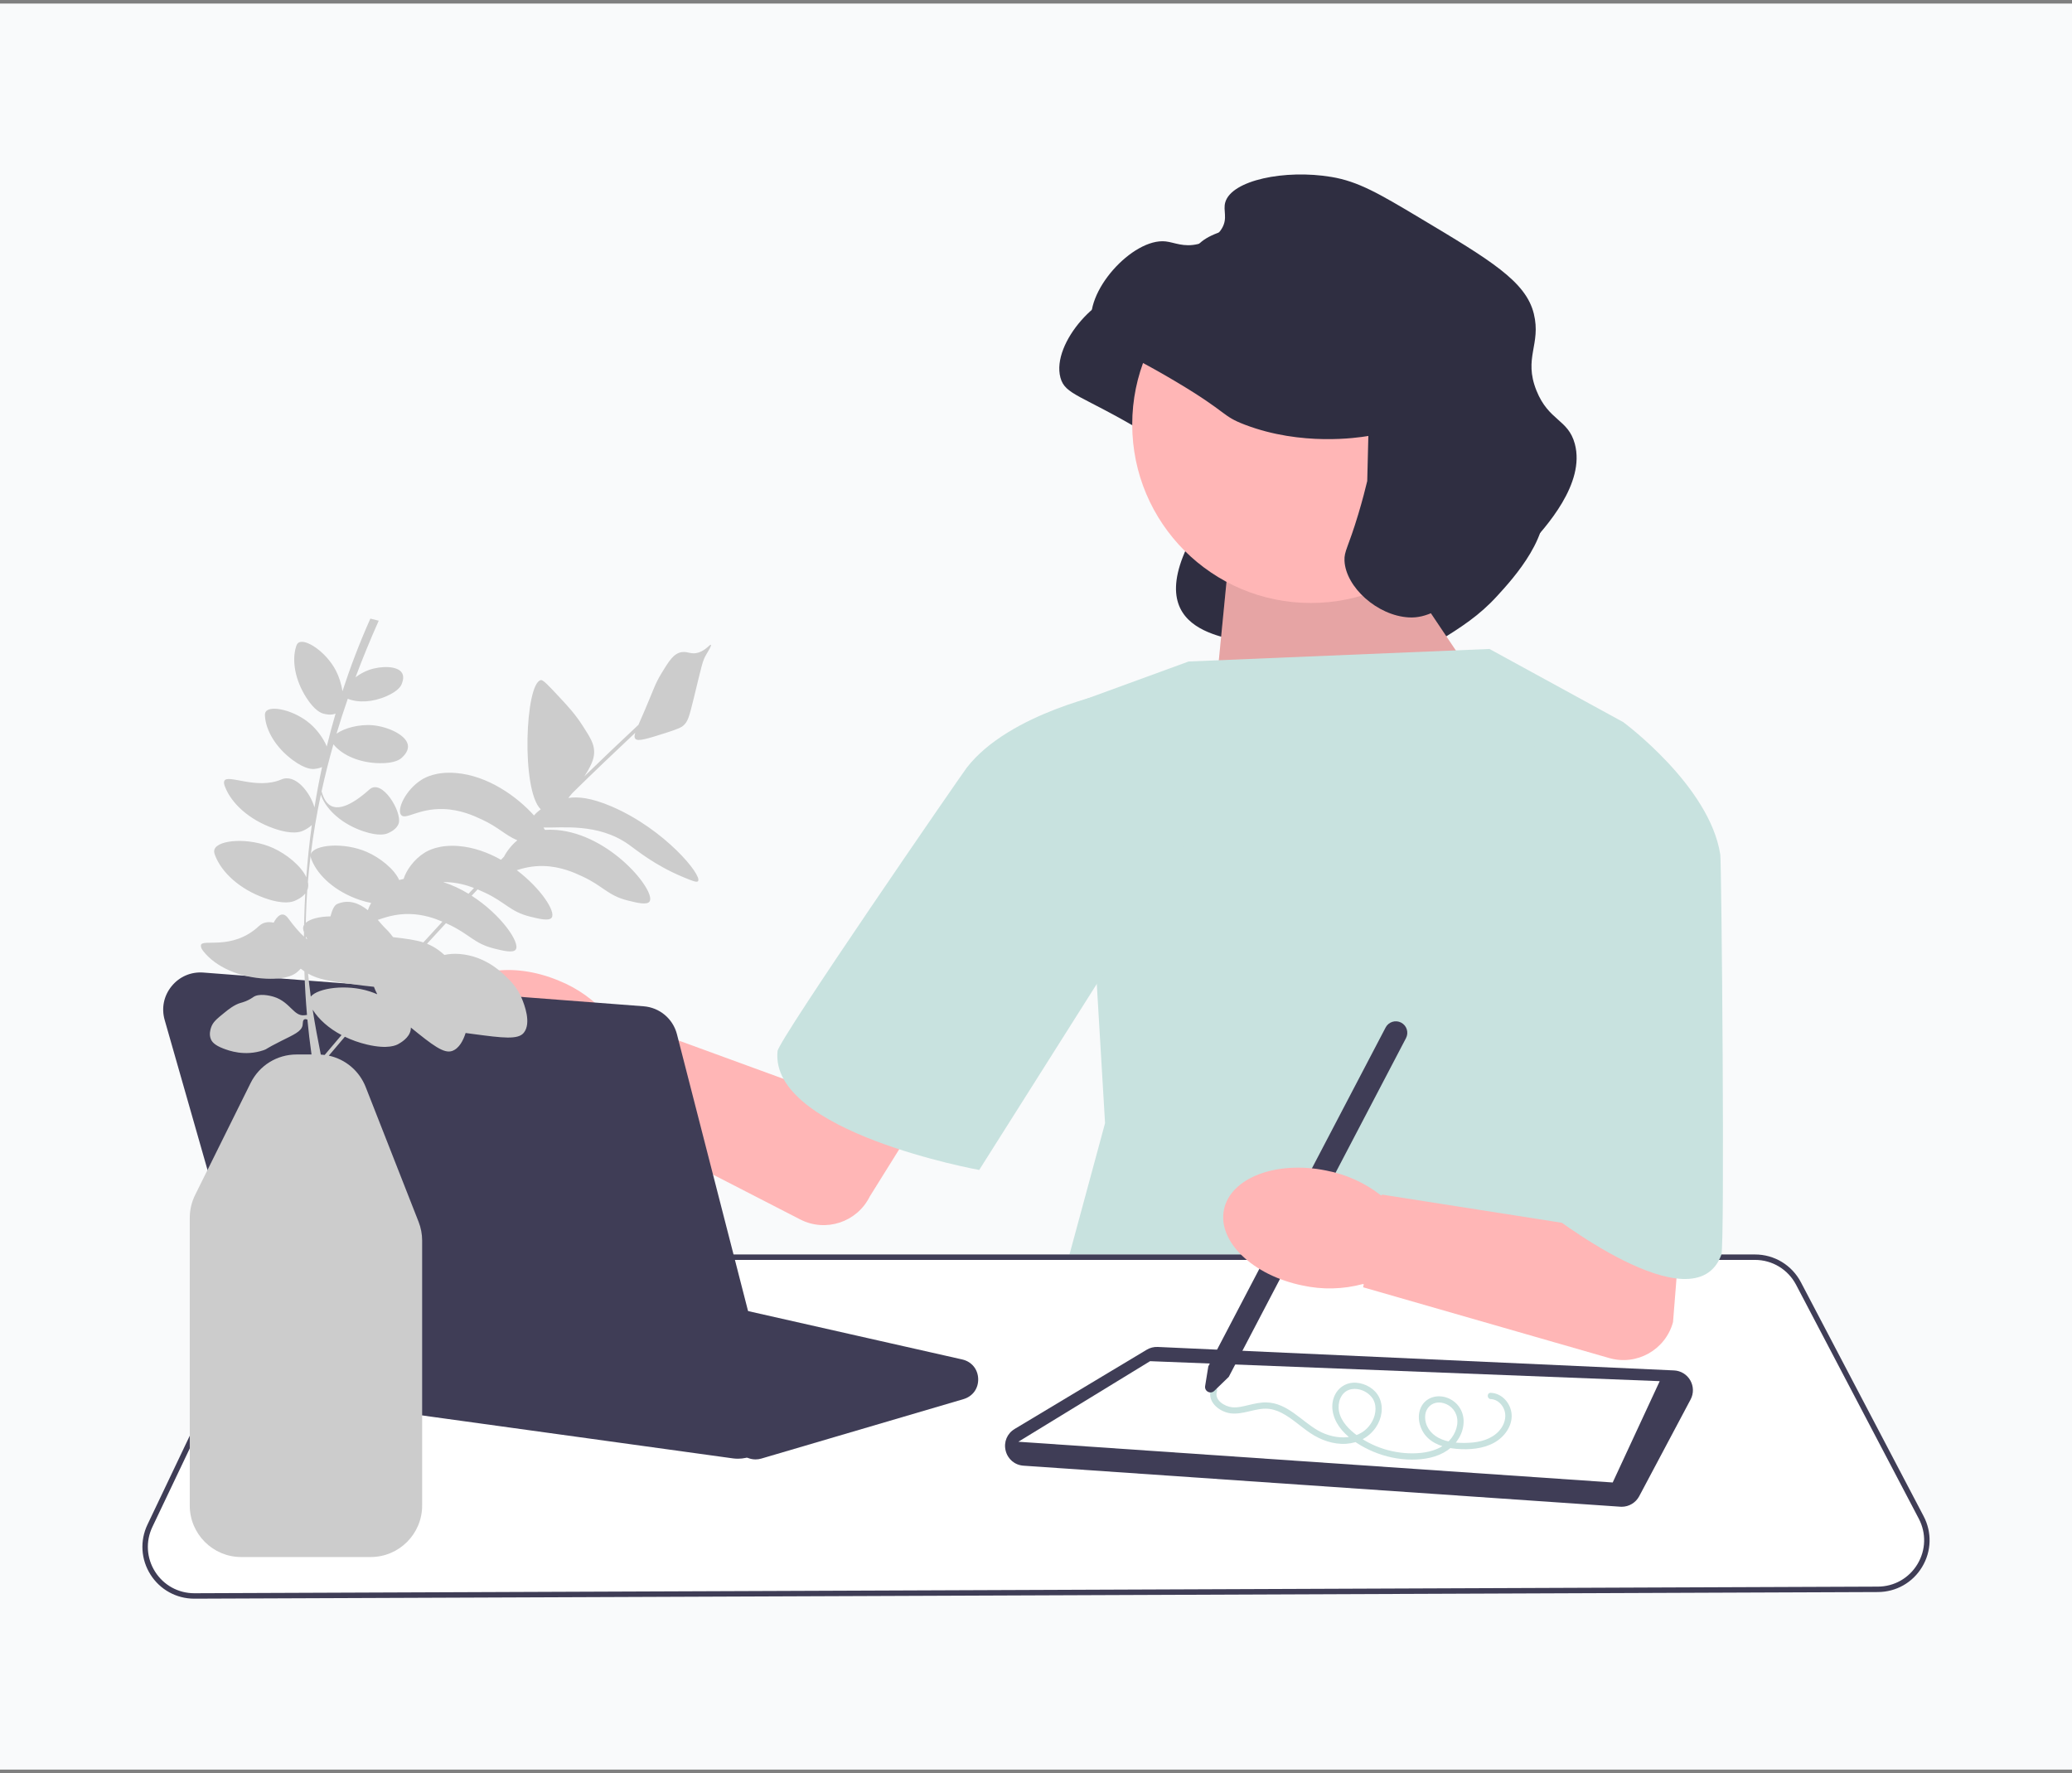
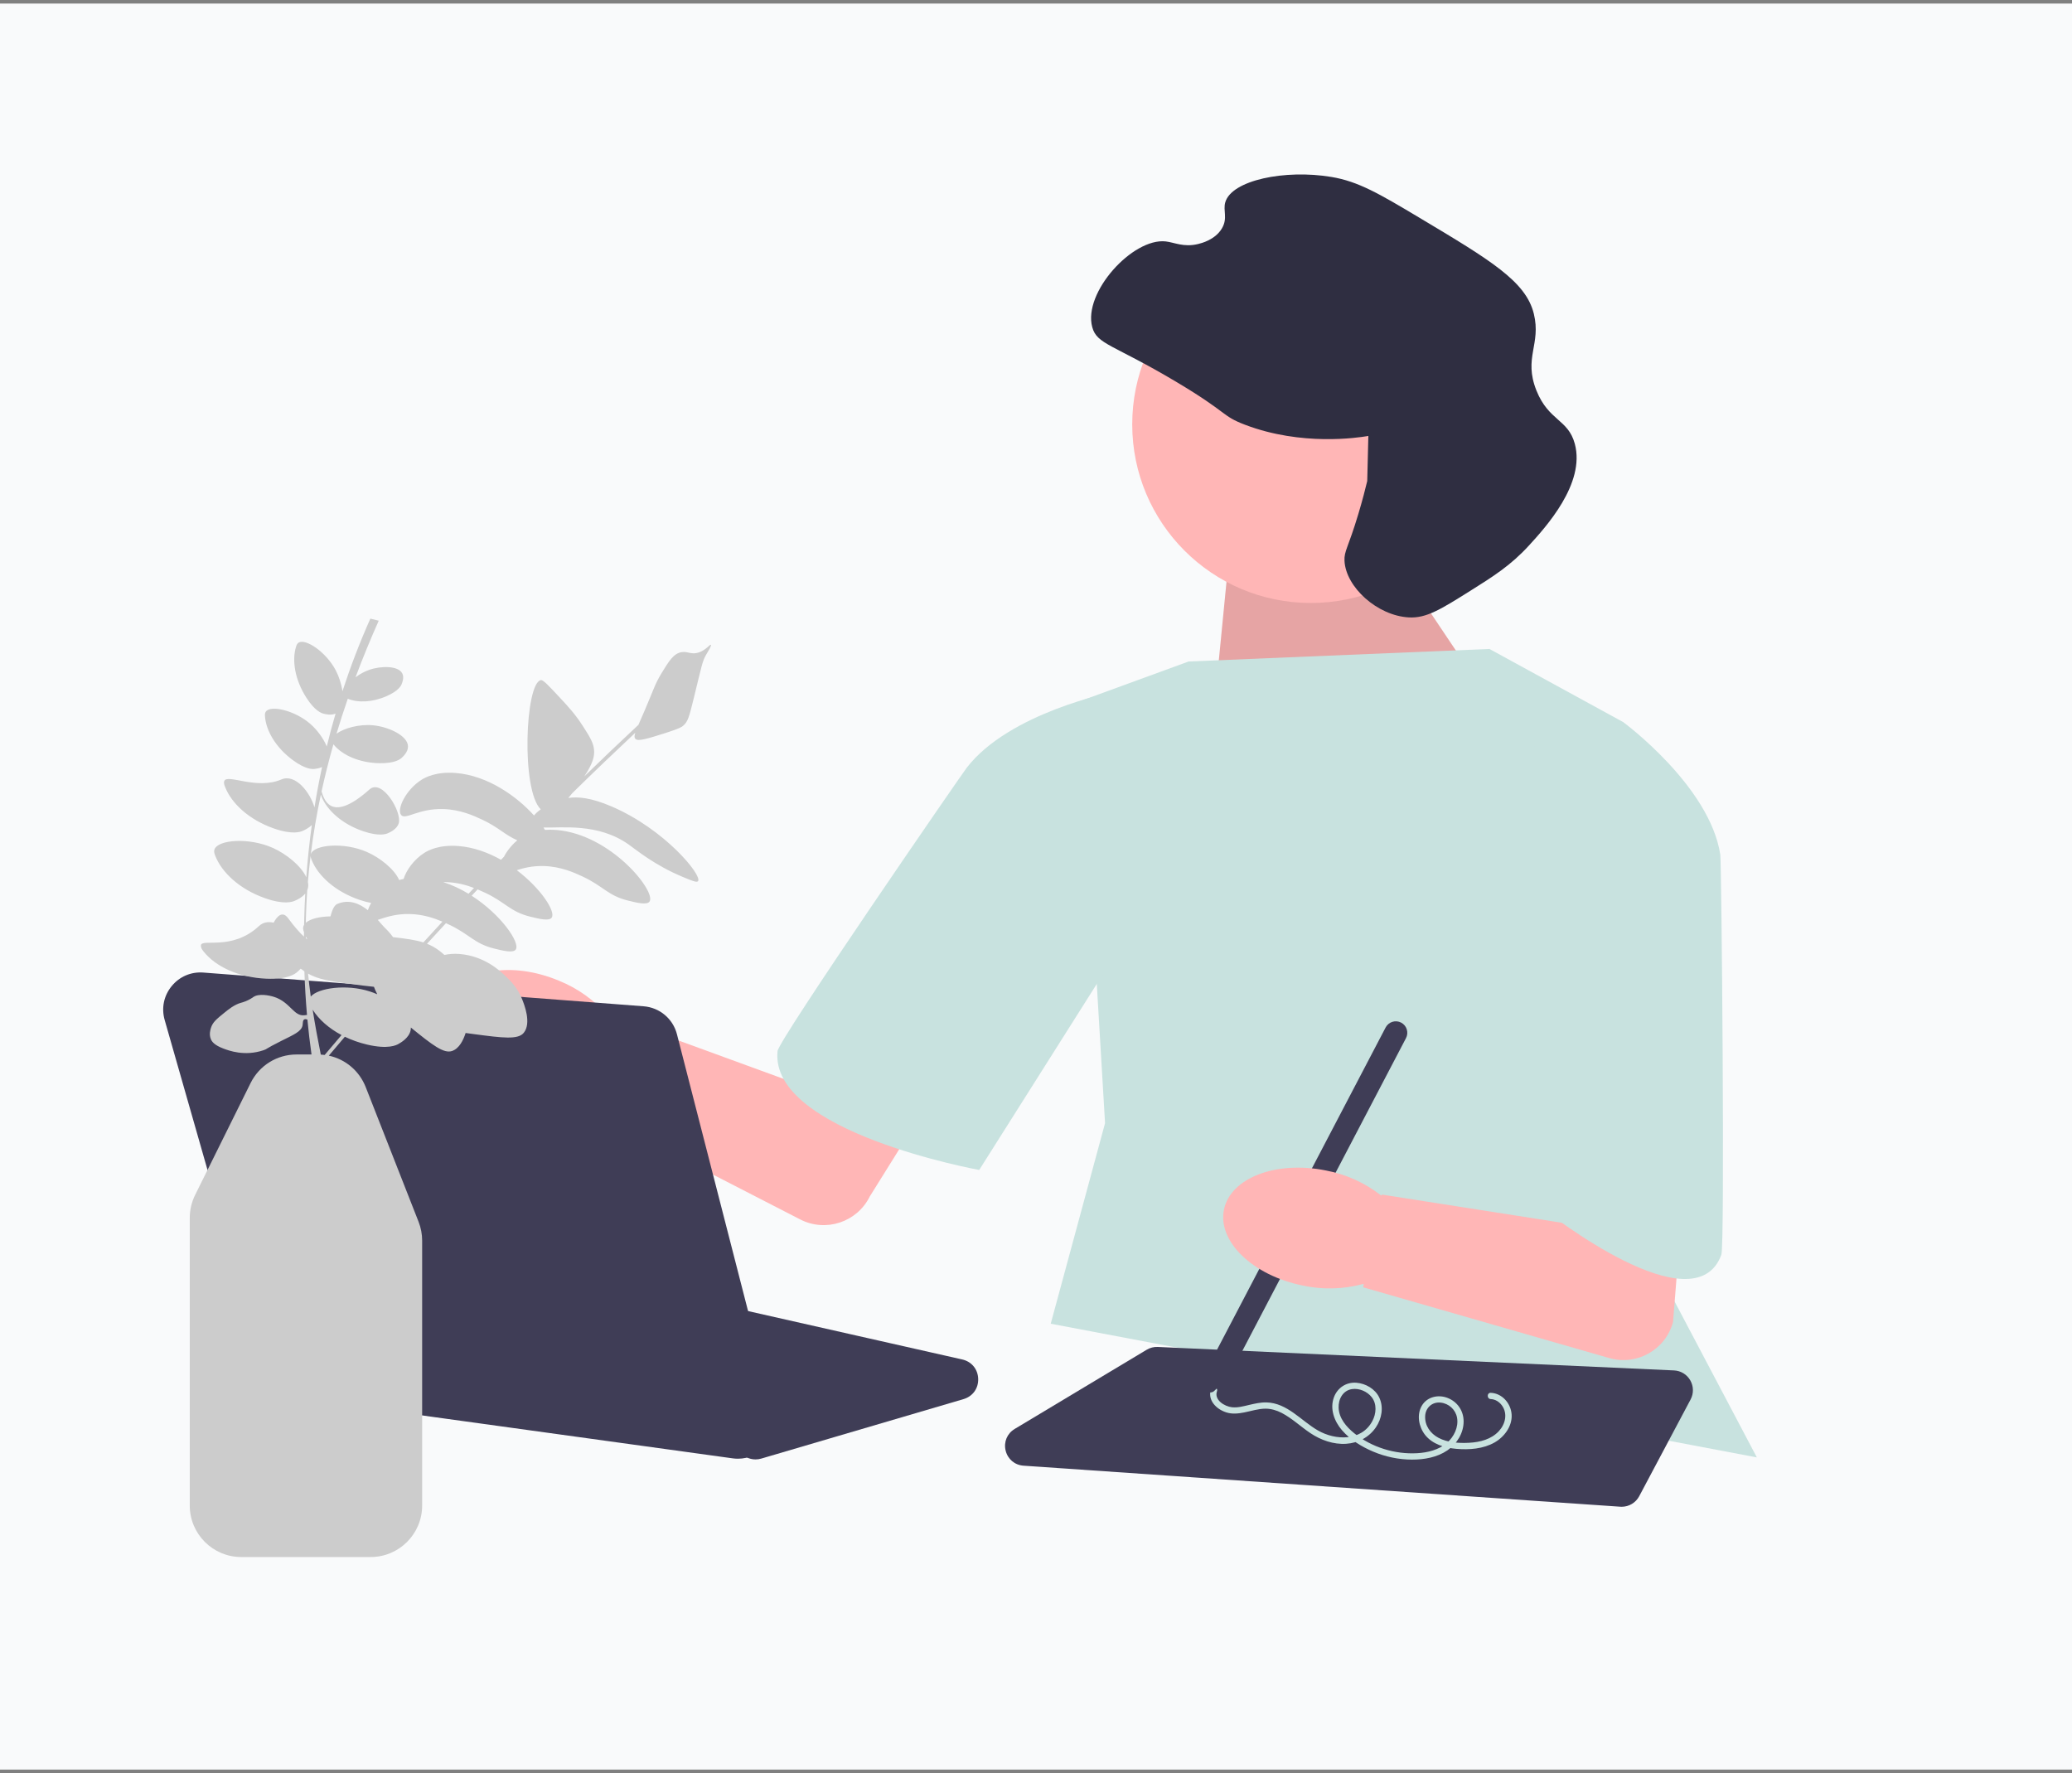
<svg xmlns="http://www.w3.org/2000/svg" width="291" height="249" viewBox="0 0 291 249" fill="none">
  <rect x="0" y="0" width="291" height="249" fill="#808080" stroke="none" />
  <rect width="291" height="248" transform="translate(0 0.5)" fill="#F9FAFB" />
  <g clip-path="url(#clip0_4_16884)">
-     <path d="M187.71 68.308C187.673 68.314 187.618 68.324 187.552 68.335C186.245 68.551 178.349 69.769 170.387 66.737C167.014 65.452 168.165 65.132 160.653 60.666C151.846 55.43 149.586 55.467 148.93 53.025C147.621 48.15 154.613 40.486 159.242 40.99C160.46 41.123 161.765 41.85 163.795 41.357C164.241 41.249 166.193 40.775 167.145 39.16C167.994 37.718 167.274 36.679 167.616 35.497C168.512 32.394 175.983 30.846 182.532 31.94C186.299 32.569 189.229 34.287 194.935 37.697C204.867 43.632 209.833 46.6 210.949 51.147C212.007 55.456 209.468 57.313 211.314 61.926C213.034 66.222 215.765 65.935 216.704 69.41C218.217 75.001 212.604 81.138 210.266 83.695C207.702 86.498 205.251 88.036 201.996 90.078C197.911 92.641 195.868 93.923 193.413 93.793C188.96 93.556 175.73 94.361 175.557 90.677C175.493 89.296 159.446 90.427 167.348 75.563C168.317 73.74 187.302 75.687 187.553 74.64" fill="#2F2E41" />
    <path d="M195.394 77.82L209.041 98.172L169.868 106.093L172.363 80.612L195.394 77.82Z" fill="#FFB6B6" />
    <path opacity="0.1" d="M195.394 77.82L209.041 98.172L169.868 106.093L172.363 80.612L195.394 77.82Z" fill="black" />
    <path d="M166.934 92.892L209.184 91.132L227.962 101.399L227.082 167.405L246.74 204.662L147.569 185.887L155.198 157.725L151.677 98.466L166.934 92.892Z" fill="#C8E2DF" />
-     <path d="M21.138 221.121C19.789 218.995 19.63 216.368 20.712 214.094L36.792 180.312C37.993 177.791 40.573 176.162 43.365 176.162H246.477C249.192 176.162 251.662 177.655 252.923 180.059L270.159 212.91C271.35 215.181 271.272 217.848 269.949 220.045C268.627 222.242 266.306 223.559 263.742 223.569L27.313 224.5H27.284C24.777 224.5 22.481 223.238 21.138 221.121Z" fill="white" />
-     <path d="M21.138 221.121C19.789 218.995 19.63 216.368 20.712 214.094L36.792 180.312C37.993 177.791 40.573 176.162 43.365 176.162H246.477C249.192 176.162 251.662 177.655 252.923 180.059L270.159 212.91C271.35 215.181 271.272 217.848 269.949 220.045C268.627 222.242 266.306 223.559 263.742 223.569L27.313 224.5H27.284C24.777 224.5 22.481 223.238 21.138 221.121ZM43.365 176.926C40.866 176.926 38.557 178.384 37.482 180.64L21.402 214.423C20.433 216.457 20.576 218.808 21.783 220.711C22.985 222.607 25.04 223.736 27.284 223.736H27.31L263.739 222.806C266.034 222.797 268.111 221.617 269.295 219.651C270.479 217.685 270.549 215.297 269.482 213.265L252.246 180.414C251.117 178.262 248.907 176.926 246.477 176.926H43.365Z" fill="#3F3D56" />
    <path d="M227.567 211.585L143.748 205.824C142.511 205.738 141.524 204.904 141.234 203.698C140.944 202.493 141.444 201.301 142.507 200.663L161.042 189.544C161.513 189.261 162.053 189.124 162.6 189.15L235.102 192.446C236.061 192.489 236.917 193.012 237.393 193.846C237.868 194.679 237.883 195.682 237.433 196.529L230.215 210.115C229.73 211.027 228.78 211.592 227.758 211.592C227.694 211.592 227.63 211.59 227.567 211.585Z" fill="#3F3D56" />
-     <path d="M143.021 202.462L226.495 208.182L233.097 193.954L161.521 191.148L143.021 202.462Z" fill="white" />
    <path d="M184.098 84.676C197.951 84.676 209.182 73.447 209.182 59.596C209.182 45.744 197.951 34.516 184.098 34.516C170.245 34.516 159.014 45.744 159.014 59.596C159.014 73.447 170.245 84.676 184.098 84.676Z" fill="#FFB6B6" />
    <path d="M192.177 61.218C192.141 61.225 192.086 61.234 192.019 61.245C190.713 61.461 182.816 62.679 174.854 59.647C171.482 58.363 172.632 58.042 165.12 53.576C156.314 48.34 154.053 48.377 153.398 45.935C152.088 41.06 159.081 33.396 163.709 33.901C164.927 34.034 166.232 34.76 168.262 34.267C168.708 34.159 170.66 33.686 171.612 32.07C172.461 30.629 171.742 29.589 172.083 28.407C172.979 25.304 180.45 23.756 186.999 24.85C190.766 25.479 193.696 27.197 199.403 30.607C209.334 36.542 214.3 39.51 215.416 44.057C216.474 48.366 213.935 50.223 215.782 54.837C217.501 59.132 220.232 58.845 221.172 62.32C222.684 67.912 217.071 74.049 214.733 76.605C212.17 79.408 209.718 80.946 206.463 82.988C202.378 85.552 200.336 86.833 197.88 86.703C193.428 86.466 188.999 82.432 188.826 78.748C188.762 77.368 189.338 76.954 190.763 72.207C191.357 70.23 191.769 68.597 192.02 67.55" fill="#2F2E41" />
    <path d="M209.37 195.591C210.984 195.655 212.212 197.1 212.301 198.667C212.393 200.292 211.263 201.79 209.904 202.564C208.313 203.471 206.327 203.616 204.536 203.46C202.924 203.32 201.171 202.819 200.134 201.488C199.261 200.369 198.94 198.677 199.683 197.407C200.418 196.147 201.983 195.799 203.292 196.304C204.677 196.839 205.548 198.099 205.557 199.587C205.566 201.237 204.613 202.762 203.276 203.674C201.834 204.658 200.018 204.975 198.301 204.971C196.43 204.966 194.568 204.574 192.847 203.845C191.234 203.162 189.623 202.177 188.47 200.839C187.389 199.584 186.742 197.843 187.342 196.216C187.835 194.881 189.078 194.063 190.501 194.176C191.805 194.279 193.123 195.036 193.702 196.24C194.355 197.599 194.062 199.229 193.231 200.444C192.272 201.846 190.755 202.634 189.072 202.748C187.28 202.869 185.505 202.233 184.031 201.249C182.666 200.337 181.467 199.171 180.001 198.412C179.296 198.048 178.528 197.816 177.73 197.817C176.713 197.818 175.736 198.152 174.747 198.345C173.909 198.51 173.045 198.605 172.218 198.337C171.51 198.108 170.848 197.688 170.402 197.086C169.98 196.516 169.832 195.803 170.071 195.126C170.259 194.596 171.109 194.824 170.92 195.36C170.483 196.597 171.982 197.506 173.031 197.619C173.826 197.705 174.647 197.476 175.415 197.296C176.215 197.109 177.033 196.918 177.861 196.938C180.792 197.01 182.729 199.515 185.092 200.874C187.577 202.303 191.215 202.402 192.736 199.563C193.289 198.532 193.403 197.161 192.644 196.198C192.011 195.395 190.888 194.915 189.87 195.07C188.591 195.266 187.954 196.483 188.001 197.694C188.057 199.175 189.09 200.379 190.192 201.267C192.644 203.242 195.895 204.248 199.031 204.071C200.503 203.989 202.066 203.606 203.209 202.626C204.197 201.78 204.871 200.403 204.634 199.085C204.428 197.944 203.472 197.079 202.315 196.964C201.132 196.846 200.208 197.686 200.155 198.867C200.096 200.196 200.885 201.306 202.029 201.911C203.326 202.596 204.897 202.681 206.333 202.607C207.858 202.527 209.447 202.125 210.515 200.964C211.425 199.974 211.77 198.504 210.931 197.358C210.561 196.852 210.004 196.496 209.37 196.471C208.805 196.449 208.802 195.568 209.37 195.591Z" fill="#C8E2DF" />
    <path d="M169.253 194.648L169.702 191.873L194.604 144.285C195.017 143.497 195.994 143.191 196.782 143.603C197.571 144.016 197.877 144.993 197.464 145.781L172.573 193.348L170.538 195.32C170.297 195.552 169.95 195.602 169.653 195.447C169.357 195.292 169.2 194.978 169.253 194.648Z" fill="#3F3D56" />
    <path d="M186.228 164.371C189.037 164.9 191.679 166.094 193.933 167.853L194.06 167.88L194.085 167.754L221.226 172.004L219.259 135.911L239.829 124.646L234.967 185.657C233.914 189.554 229.87 191.829 225.992 190.707L191.443 180.771L191.53 180.346L191.409 180.314C188.648 181.058 185.748 181.131 182.954 180.525C175.942 179.106 170.991 174.339 171.895 169.878C172.798 165.416 179.214 162.951 186.228 164.371Z" fill="#FFB6B6" />
    <path d="M204.783 107.853L227.962 101.399C227.962 101.399 240.139 110.347 241.606 120.028C241.78 121.179 242.264 174.812 241.752 176.206C237.961 186.538 217.106 170.046 217.106 170.046L204.783 107.853Z" fill="#C8E2DF" />
    <path d="M104.244 204.248L101.841 202.189C101.483 201.882 101.048 201.679 100.583 201.601L47.041 192.679C45.819 192.475 44.916 191.593 44.685 190.376C44.454 189.159 44.97 188.007 46.033 187.37L65.134 175.911C65.772 175.528 66.523 175.407 67.25 175.571L135.137 190.906C136.456 191.204 137.337 192.271 137.38 193.623C137.424 194.975 136.613 196.095 135.315 196.477L106.93 204.824C106.661 204.904 106.386 204.942 106.114 204.942C105.436 204.942 104.773 204.703 104.244 204.248Z" fill="#3F3D56" />
    <path d="M78.459 137.703C81.113 138.765 83.474 140.448 85.344 142.61L85.463 142.661L85.513 142.542L111.317 151.966L138.868 107.363L154.1 116.801L122.154 168.02C120.367 171.639 115.958 173.089 112.372 171.237L80.4 154.802L80.567 154.401L80.455 154.346C77.602 154.542 74.743 154.052 72.119 152.917C65.515 150.168 61.58 144.532 63.331 140.33C65.081 136.129 71.853 134.952 78.459 137.703Z" fill="#FFB6B6" />
    <path d="M168.424 115.415L156.238 97.194C156.238 97.194 141.736 100.064 135.763 107.823C135.016 108.793 109.367 145.986 109.202 147.609C108.045 158.971 137.524 164.295 137.524 164.295L168.424 115.415Z" fill="#C8E2DF" />
    <path d="M102.917 204.796L41.542 196.314C39.488 196.03 37.793 194.559 37.223 192.565L23.127 143.236C22.649 141.564 23.005 139.833 24.105 138.486C25.204 137.139 26.829 136.442 28.563 136.575L90.398 141.312C92.636 141.483 94.513 143.058 95.072 145.231L108.708 198.305C109.143 199.998 108.708 201.789 107.543 203.094C106.541 204.218 105.12 204.845 103.638 204.845C103.399 204.845 103.158 204.829 102.917 204.796Z" fill="#3F3D56" />
    <path d="M89.237 103.756C89.595 104.15 90.897 103.748 93.486 102.928C95.454 102.305 95.757 102.078 95.945 101.916C96.603 101.344 96.775 100.743 97.427 98.087C98.597 93.319 98.633 92.846 99.234 91.834C99.441 91.486 99.964 90.655 99.836 90.552C99.705 90.446 99.14 91.312 98.094 91.639C97.076 91.958 96.617 91.447 95.747 91.577C94.623 91.745 93.954 92.813 92.906 94.542C91.977 96.072 91.86 96.688 90.558 99.729C90.19 100.591 89.893 101.258 89.665 101.785C87.109 104.17 84.573 106.587 82.061 109.025C82.11 108.95 82.155 108.881 82.195 108.82C83.308 107.112 83.459 106.196 83.443 105.51C83.416 104.398 82.885 103.551 81.824 101.903C80.785 100.288 79.799 99.222 78.612 97.95C77.057 96.283 76.279 95.45 75.969 95.504C73.756 95.896 73.164 110.961 75.948 113.655C75.558 113.934 75.234 114.227 75 114.514C72.617 111.869 68.534 108.913 64.011 108.549C61.223 108.324 59.684 109.199 59.206 109.5C56.994 110.888 55.679 113.668 56.34 114.453C56.955 115.184 58.734 113.521 62.22 113.613C64.652 113.677 66.552 114.559 67.68 115.083C70.046 116.182 70.912 117.262 72.657 118.002C71.839 118.676 71.191 119.517 70.784 120.301C70.643 120.446 70.502 120.592 70.362 120.738C68.562 119.724 66.534 118.98 64.41 118.809C61.621 118.584 60.083 119.459 59.604 119.76C58.113 120.696 57.033 122.262 56.688 123.425C56.462 123.47 56.253 123.522 56.061 123.578C55.386 122.051 53.375 120.441 51.505 119.63C48.287 118.233 44.106 118.603 43.659 119.931C43.644 119.974 43.641 120.015 43.635 120.057C43.987 117.211 44.466 114.385 45.065 111.579C45.085 111.659 45.111 111.741 45.145 111.826C45.939 113.821 48.086 115.736 51.012 116.729C53.309 117.509 54.271 117.105 54.515 116.992C54.749 116.884 55.757 116.451 56.004 115.591C56.462 113.996 53.657 109.281 51.888 110.863C46.203 115.943 45.423 111.829 45.162 111.137C45.645 108.919 46.202 106.713 46.826 104.52C46.837 104.534 46.846 104.547 46.857 104.561C48.099 106.067 50.489 107.128 53.298 107.174C55.502 107.211 56.222 106.594 56.403 106.429C56.575 106.27 57.327 105.616 57.302 104.802C57.255 103.295 54.572 102.067 52.425 101.854C50.447 101.657 48.317 102.263 47.261 103.03C47.752 101.388 48.281 99.753 48.844 98.125C50.288 98.714 52.333 98.635 54.342 97.737C55.998 96.997 56.32 96.286 56.397 96.1C56.47 95.922 56.803 95.171 56.501 94.574C55.941 93.466 53.512 93.485 51.837 94.073C51.148 94.316 50.492 94.689 49.93 95.111C50.929 92.443 52.018 89.794 53.189 87.164L52.015 86.871C50.519 90.23 49.215 93.633 48.094 97.073C47.955 96.064 47.605 94.99 47.145 94.116C45.793 91.548 42.905 89.621 41.928 90.247C41.733 90.372 41.651 90.575 41.576 90.818C40.977 92.769 41.428 95.465 43.005 97.942C44.243 99.886 45.196 100.159 45.444 100.221C45.654 100.273 46.463 100.496 47.129 100.208C46.681 101.741 46.267 103.281 45.89 104.827C45.436 103.7 44.542 102.499 43.596 101.669C41.414 99.755 38.028 98.989 37.339 99.922C37.201 100.108 37.197 100.328 37.215 100.581C37.353 102.617 38.739 104.973 41.098 106.723C42.949 108.095 43.937 108.009 44.191 107.978C44.34 107.96 44.792 107.915 45.228 107.718C44.823 109.597 44.47 111.485 44.165 113.381C43.554 111.26 41.479 108.614 39.52 109.456C36.045 110.949 31.96 108.655 31.51 109.658C31.393 109.919 31.49 110.189 31.602 110.481C32.502 112.831 34.989 115.109 38.403 116.318C41.083 117.267 42.217 116.808 42.505 116.68C42.696 116.595 43.326 116.331 43.795 115.843C43.458 118.279 43.199 120.728 43.017 123.187C42.293 121.605 40.252 119.939 38.341 119.08C34.99 117.572 30.606 117.903 30.12 119.287C30.022 119.564 30.099 119.832 30.214 120.132C31.138 122.544 33.69 124.882 37.195 126.123C39.945 127.097 41.109 126.626 41.405 126.494C41.621 126.398 42.384 126.079 42.87 125.474C42.808 126.611 42.76 127.75 42.73 128.891C42.721 129.216 42.716 129.541 42.709 129.866C42.67 129.929 42.636 129.995 42.613 130.063C42.519 130.342 42.583 130.61 42.693 130.903C42.69 131.109 42.689 131.316 42.688 131.522C42.075 130.966 41.343 130.131 40.463 128.94C39.67 127.866 38.916 128.654 38.431 129.569C37.672 129.4 36.948 129.504 36.379 130.036C32.56 133.603 28.276 131.711 28.216 132.774C28.198 133.081 28.363 133.325 28.57 133.59C30.237 135.72 33.511 137.273 37.4 137.437C40.452 137.566 41.471 136.736 41.727 136.513C41.816 136.435 42.017 136.266 42.235 136.028C42.41 136.167 42.58 136.294 42.751 136.409C42.818 138.451 42.938 140.491 43.116 142.526C42.971 142.539 42.833 142.563 42.73 142.574C41.251 142.724 40.753 140.73 38.52 140.001C37.778 139.759 36.349 139.495 35.596 140.001C35.488 140.074 35.118 140.348 34.544 140.586C34.204 140.727 33.945 140.792 33.842 140.82C32.926 141.07 32.077 141.758 31.503 142.223C30.424 143.097 29.885 143.534 29.632 144.328C29.552 144.577 29.328 145.28 29.632 145.964C29.776 146.288 30.109 146.769 31.386 147.251C32.145 147.537 34.36 148.372 36.999 147.485C37.6 147.282 37.142 147.355 39.455 146.198C41.275 145.289 42.34 144.854 42.496 143.977C42.55 143.669 42.495 143.293 42.73 143.158C42.86 143.084 43.017 143.12 43.174 143.177C43.328 144.813 43.519 146.447 43.751 148.078H41.668C38.902 148.078 36.421 149.617 35.193 152.094L27.402 167.809C26.911 168.801 26.651 169.91 26.651 171.018V211.426C26.651 215.41 29.892 218.651 33.877 218.651H52.062C56.046 218.651 59.288 215.41 59.288 211.426V174.218C59.288 173.311 59.12 172.423 58.789 171.578L51.364 152.663C50.463 150.37 48.513 148.747 46.181 148.244C46.929 147.358 47.678 146.472 48.433 145.59C49.383 146.048 50.429 146.424 51.553 146.689C54.527 147.388 55.684 146.764 55.977 146.593C56.256 146.43 57.468 145.765 57.673 144.656C57.695 144.538 57.704 144.417 57.702 144.296C60.748 146.772 62.337 147.993 63.498 147.586C64.496 147.236 65.066 146.089 65.393 145.061C65.733 145.108 66.095 145.156 66.48 145.208C70.652 145.765 72.754 146.023 73.559 145.035C74.672 143.668 73.615 141.031 73.324 140.304C72.691 138.725 71.718 137.764 71.113 137.179C70.328 136.42 68.089 134.256 64.565 133.968C63.799 133.905 63.111 133.953 62.41 134.1C62.166 133.876 61.908 133.658 61.624 133.45C61.083 133.053 60.549 132.76 59.974 132.531C60.856 131.565 61.74 130.602 62.629 129.642C62.77 129.706 62.903 129.768 63.026 129.825C65.937 131.177 66.576 132.501 69.376 133.197C70.646 133.513 72.084 133.871 72.439 133.333C73.072 132.377 70.388 128.444 66.24 125.783C66.52 125.487 66.8 125.192 67.08 124.897C67.46 125.056 67.794 125.211 68.079 125.343C70.989 126.695 71.629 128.018 74.428 128.715C75.698 129.031 77.136 129.389 77.492 128.851C78.056 127.998 75.98 124.774 72.58 122.198C73.514 121.902 74.752 121.573 76.356 121.615C78.788 121.679 80.688 122.562 81.816 123.085C84.727 124.437 85.367 125.761 88.166 126.458C89.436 126.774 90.874 127.132 91.23 126.594C92.17 125.172 85.785 117.166 78.147 116.551C77.555 116.504 77.022 116.508 76.54 116.543C76.473 116.433 76.401 116.32 76.325 116.205C78.909 116.288 83.956 115.549 88.251 118.564C89.49 119.434 91.896 121.479 95.923 123.159C97.21 123.696 97.857 123.96 98.035 123.74C98.673 122.95 93.368 116.453 85.904 113.253C82.945 111.984 81.117 111.864 79.816 112.056C80.016 111.828 80.212 111.592 80.4 111.355C83.306 108.505 86.249 105.685 89.219 102.902C89.075 103.347 89.08 103.583 89.237 103.756ZM51.94 139.228C48.657 138.165 44.682 138.736 43.645 139.945C43.499 138.873 43.372 137.8 43.267 136.725C44.763 137.56 46.324 137.784 49.284 138.179C50.544 138.348 51.613 138.488 52.517 138.575C52.639 138.904 52.768 139.201 52.919 139.484C52.936 139.517 52.955 139.548 52.972 139.58L52.946 139.61C52.609 139.464 52.272 139.335 51.94 139.228ZM43.218 124.833C43.311 124.522 43.313 124.191 43.242 123.85C43.344 122.615 43.471 121.384 43.622 120.156C43.618 120.344 43.678 120.532 43.759 120.736C44.672 123.028 47.138 125.227 50.499 126.368C51.126 126.581 51.664 126.715 52.127 126.797C51.923 127.153 51.767 127.499 51.664 127.819C50.518 126.898 49.043 126.229 47.369 126.939C46.914 127.132 46.643 127.839 46.409 128.685C44.862 128.711 43.571 129.034 42.955 129.579C42.959 129.352 42.957 129.125 42.963 128.897C42.998 127.598 43.062 126.302 43.152 125.011C43.177 124.954 43.199 124.894 43.218 124.833ZM42.959 131.515C43.026 131.652 43.099 131.788 43.175 131.923C43.106 131.872 43.036 131.818 42.964 131.759C42.962 131.678 42.961 131.597 42.959 131.515ZM45.599 148.145C45.419 148.121 45.238 148.104 45.054 148.093C44.631 145.993 44.24 143.893 43.913 141.79C44.773 143.155 46.177 144.405 47.966 145.352C47.172 146.281 46.385 147.212 45.599 148.145ZM59.455 132.345C58.335 131.985 57.021 131.813 55.203 131.602C54.743 130.962 54.268 130.49 53.917 130.151C53.726 129.967 53.434 129.602 53.056 129.176C54.036 128.861 55.499 128.301 57.566 128.355C59.444 128.404 61.003 128.942 62.136 129.425C61.238 130.394 60.345 131.368 59.455 132.345ZM65.799 125.508C64.699 124.843 63.506 124.274 62.25 123.874C62.372 123.873 62.492 123.869 62.618 123.873C64.176 123.914 65.513 124.29 66.571 124.693C66.314 124.965 66.056 125.236 65.799 125.508Z" fill="#CCCCCC" />
  </g>
  <defs>
    <clipPath id="clip0_4_16884">
      <rect width="251" height="200" fill="white" transform="translate(20 24.5)" />
    </clipPath>
  </defs>
</svg>